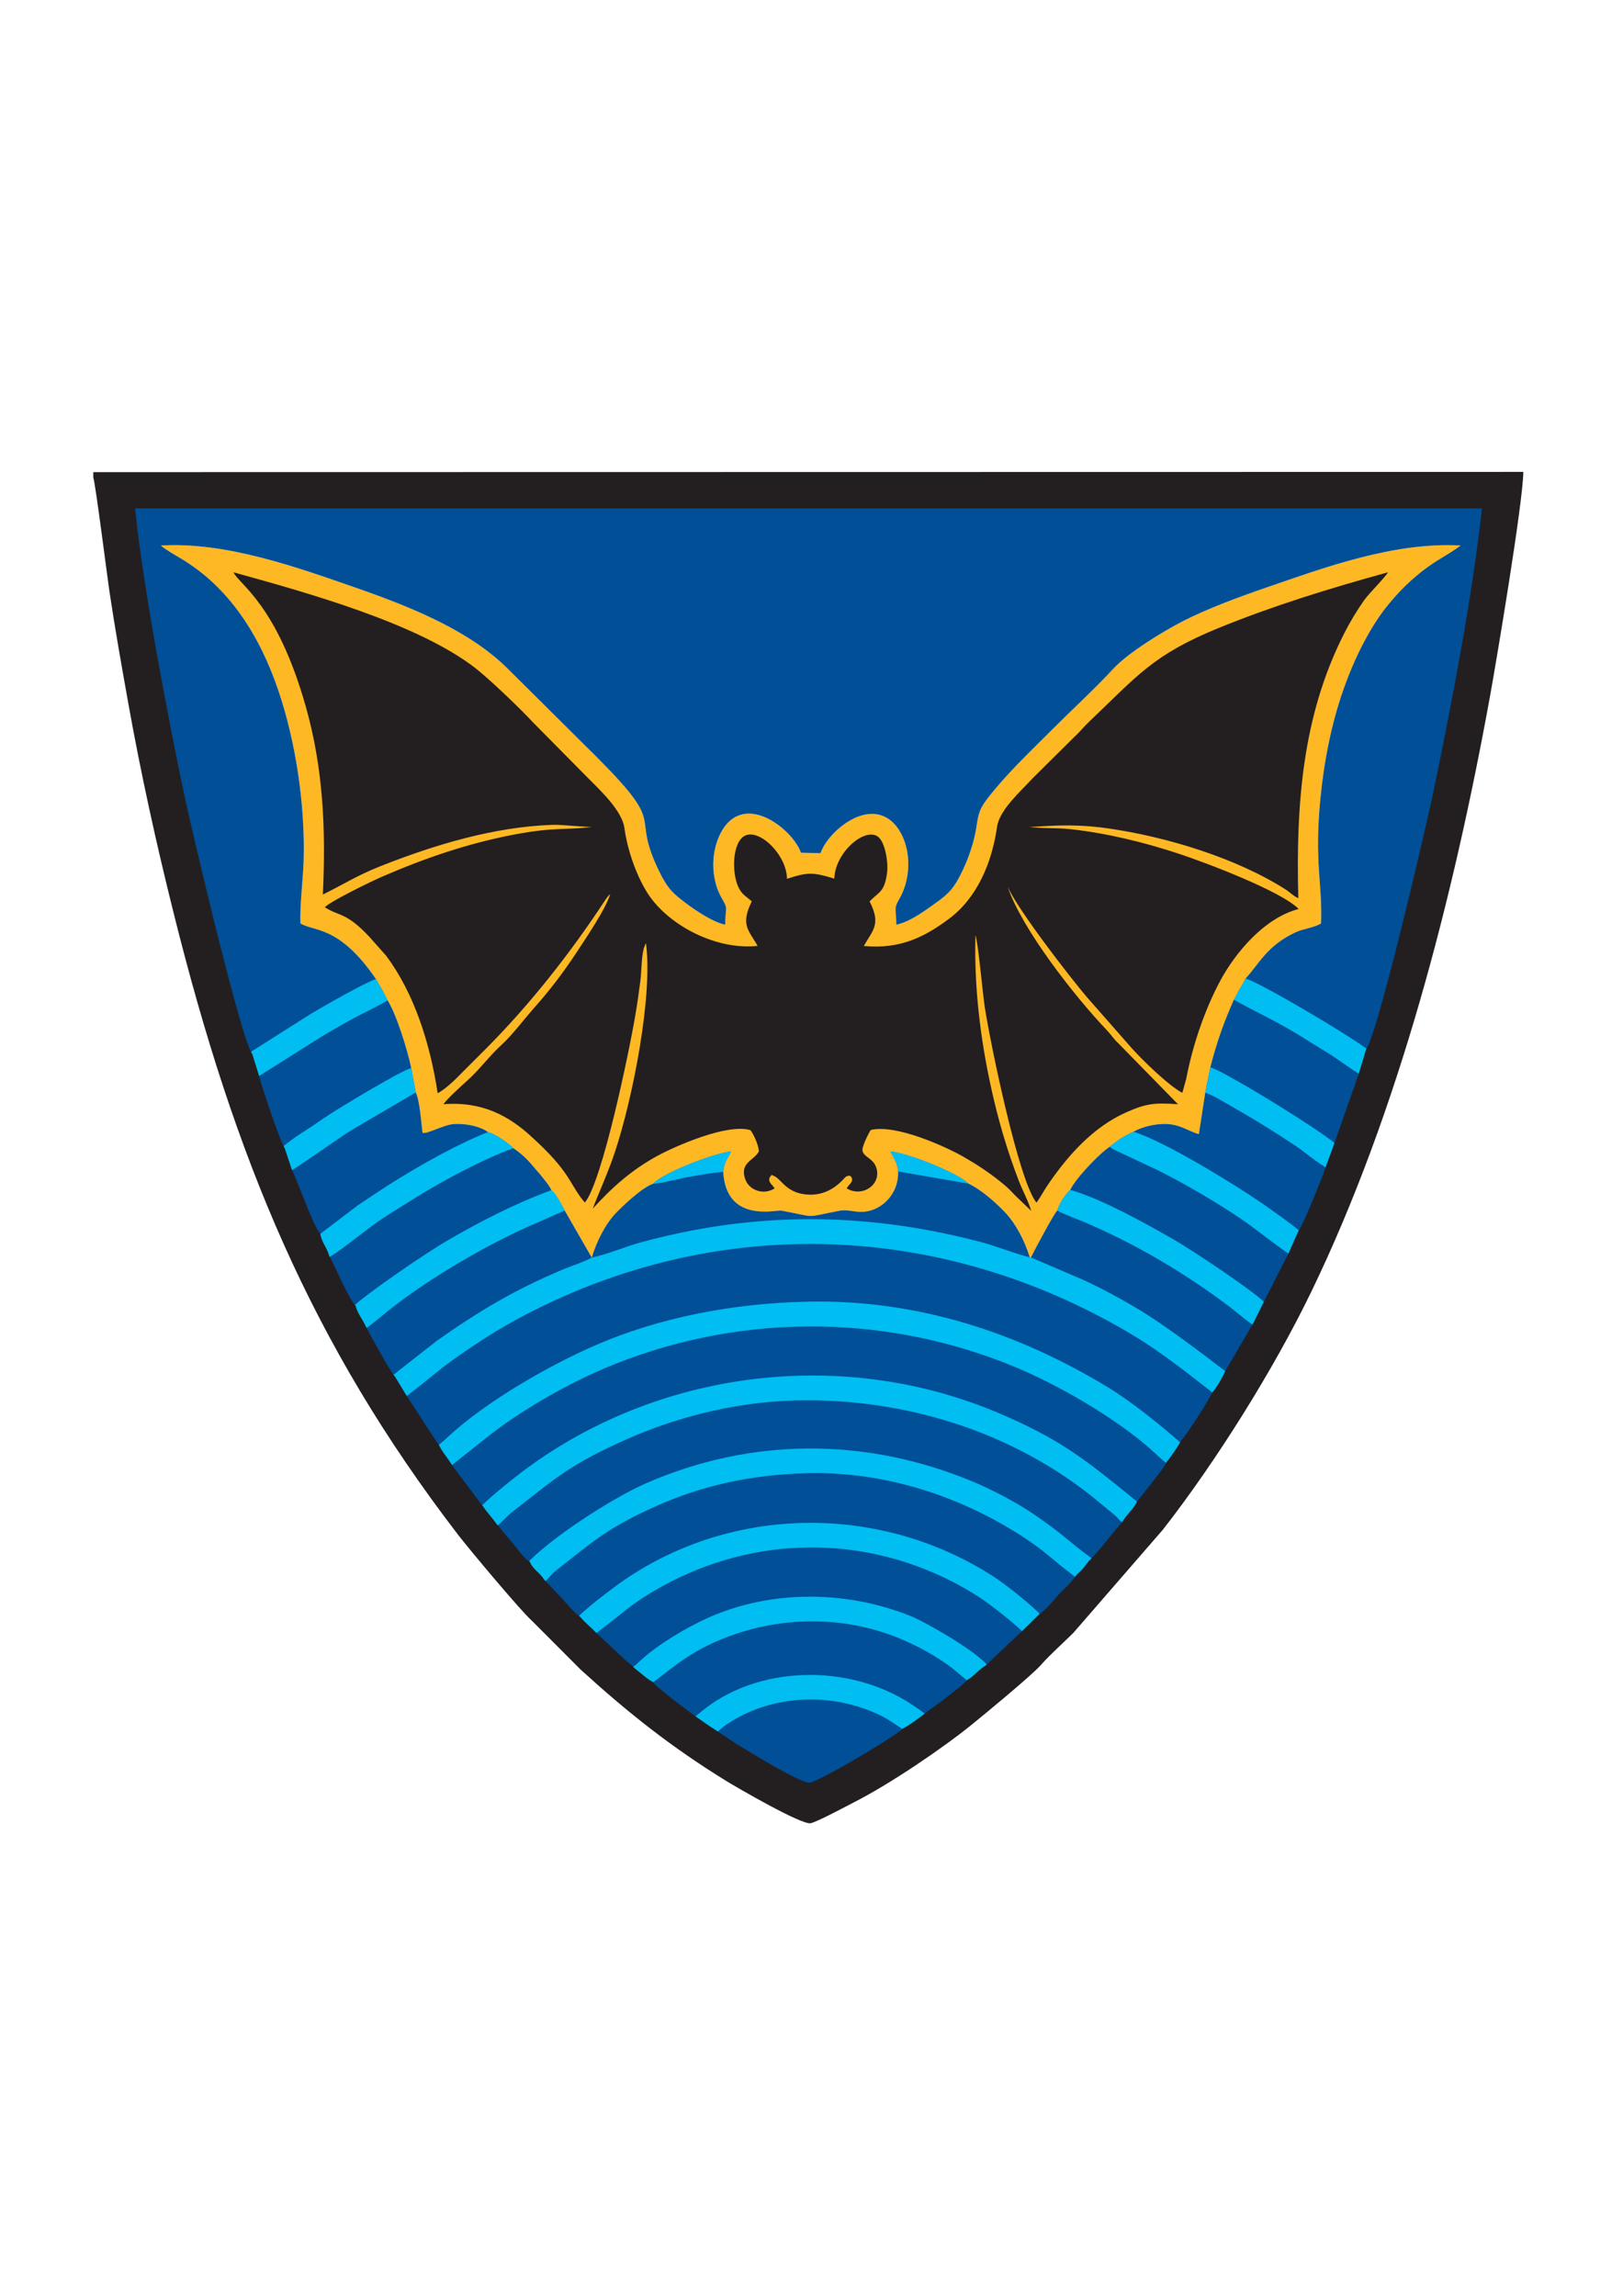
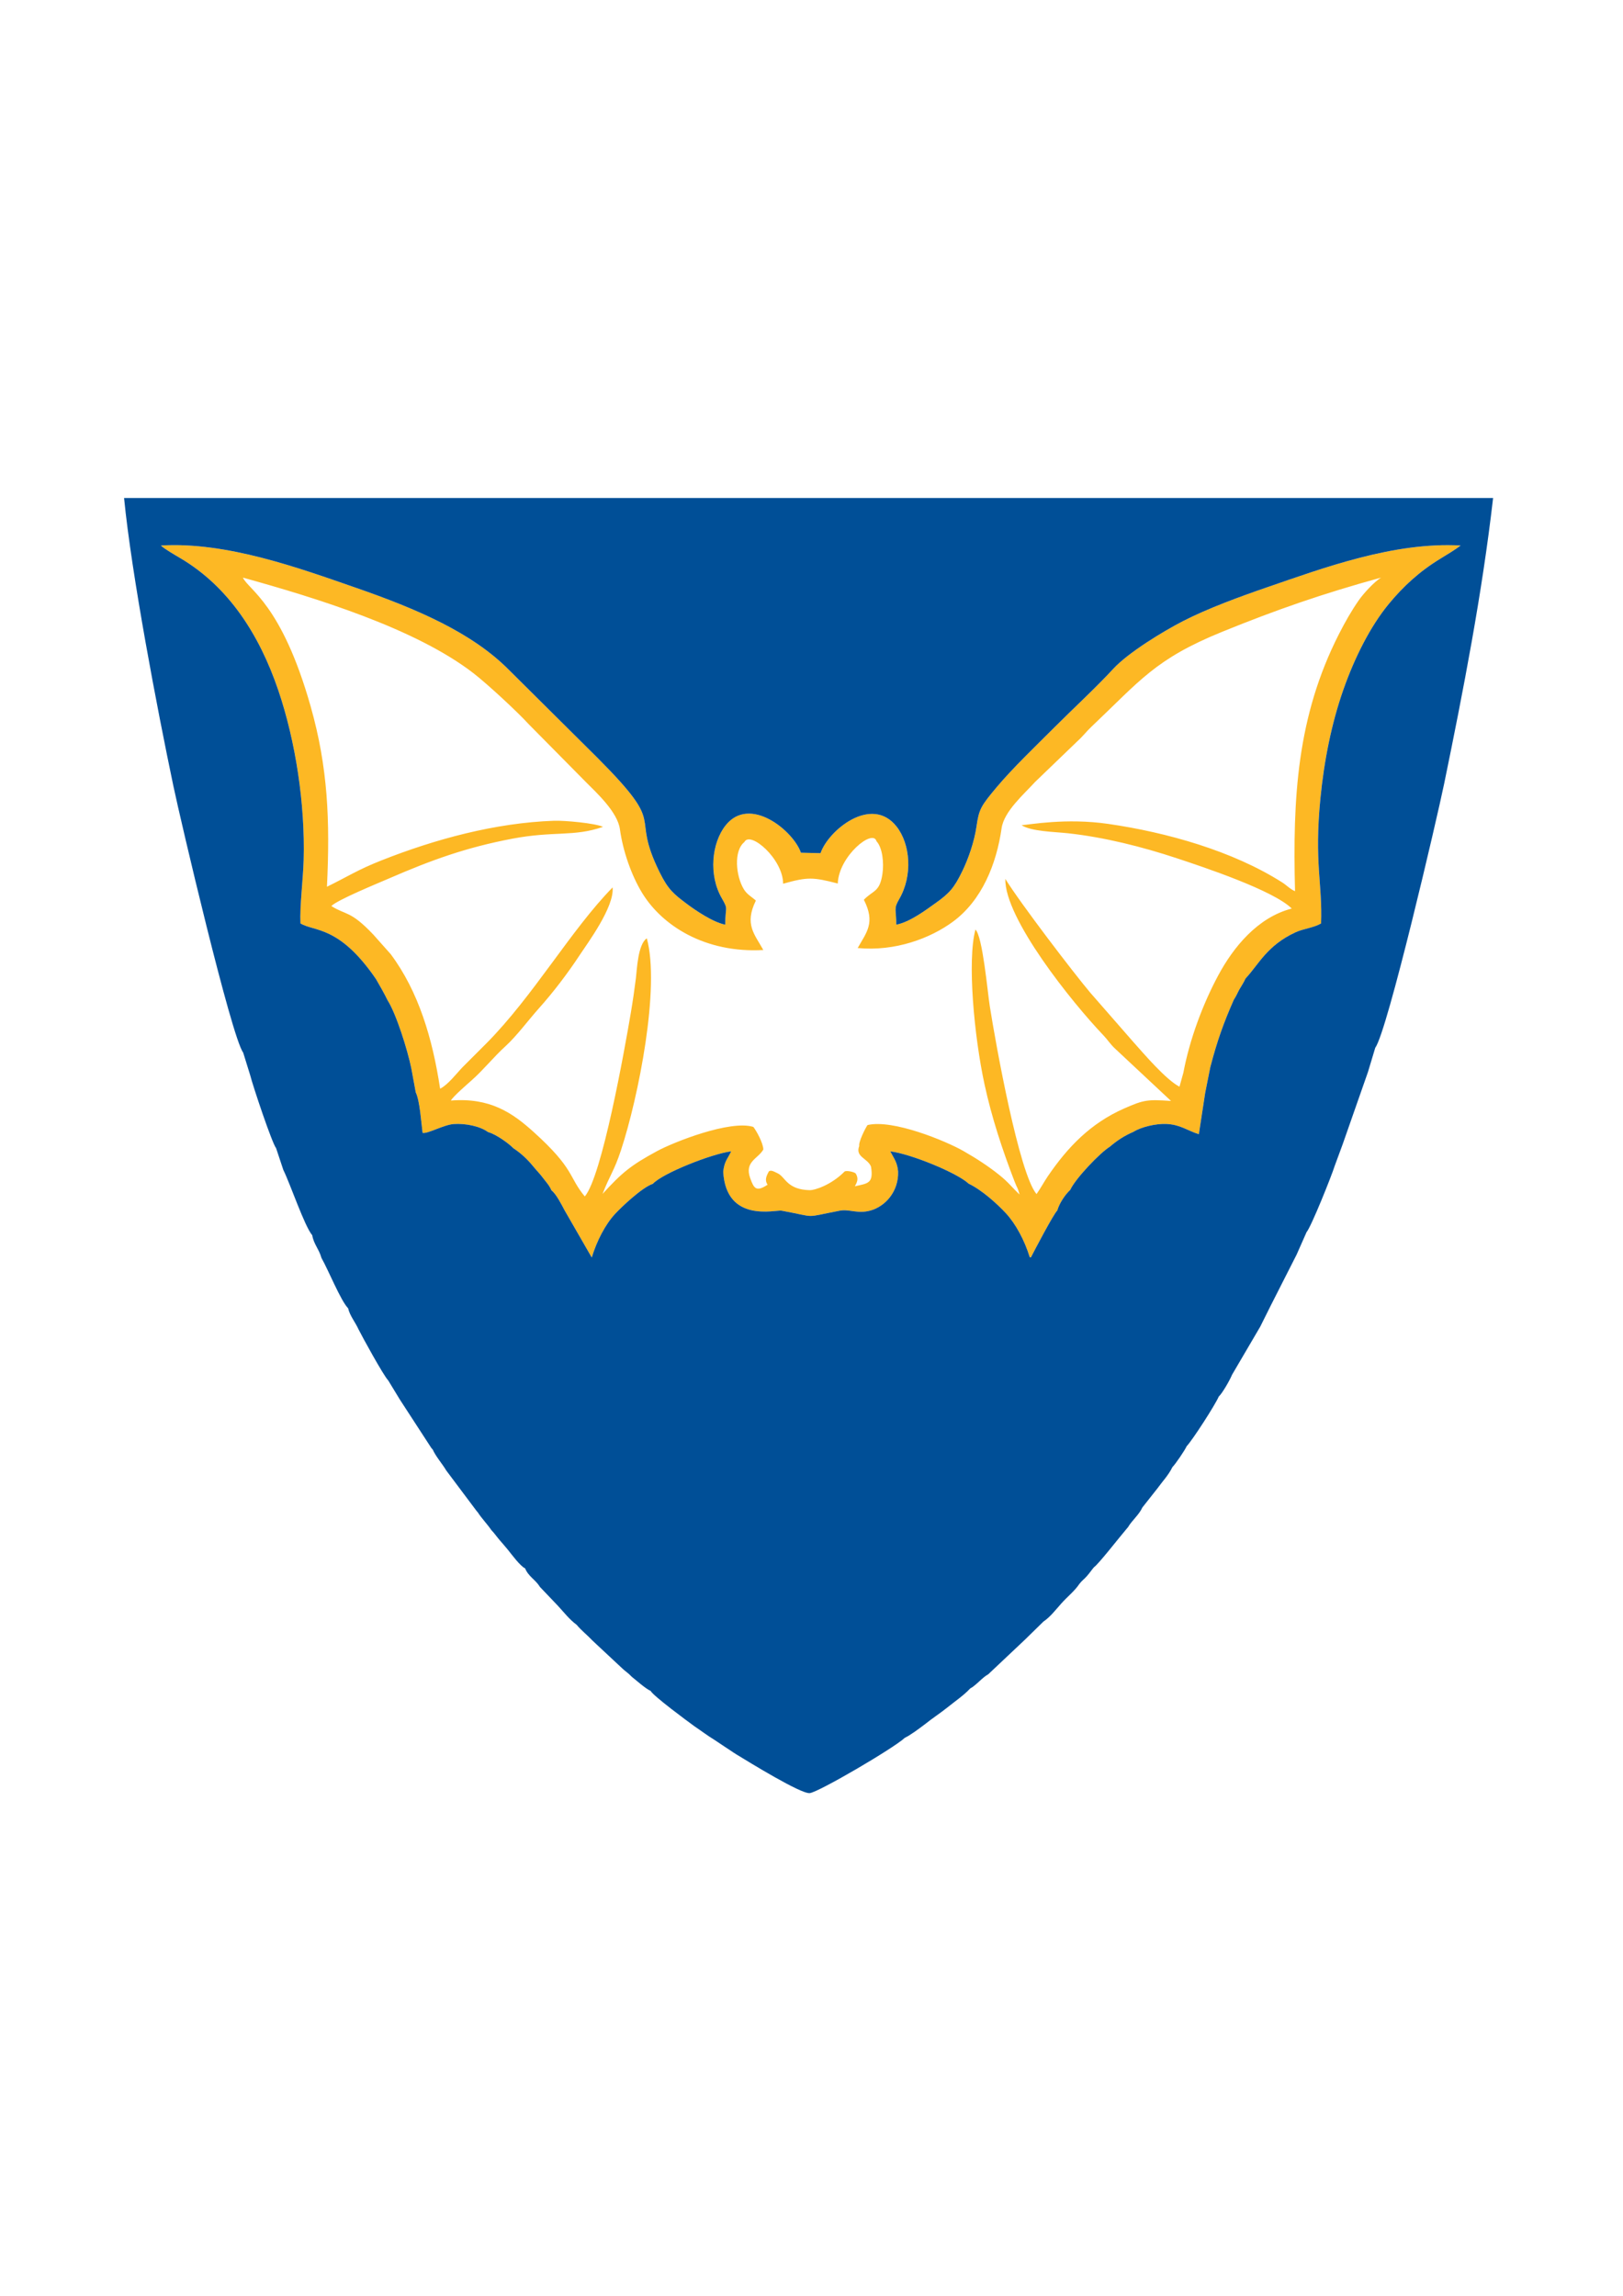
<svg xmlns="http://www.w3.org/2000/svg" version="1.1" width="595.22pt" height="842pt" viewBox="0 0 595.22 842">
  <g enable-background="new">
    <path transform="matrix(1,0,0,-1,137.877,359.084)" d="M 0 0 C 1.511 -2.64 2.808 -4.828 4.289 -7.834 C 7.466 -12.869 11.554 -25.908 12.94 -32.628 L 14.602 -41.6 C 16.081 -44.612 16.576 -52.381 17.1 -56.421 C 18.889 -56.875 24.856 -53.442 28.546 -53.186 C 32.823 -52.889 38.24 -53.988 41.095 -56.135 C 44.087 -56.917 48.892 -60.463 50.372 -62.045 C 53.413 -64.027 55.769 -66.369 57.917 -69.002 C 58.957 -70.278 60.127 -71.431 61.14 -72.798 C 62.293 -74.354 63.545 -75.597 64.326 -77.441 C 66.151 -78.925 67.917 -82.462 69.227 -84.907 L 79.142 -102.137 C 80.988 -96.066 84.106 -90.037 87.648 -86.204 C 89.966 -83.695 97.548 -76.452 101.556 -75.11 C 105.025 -71.276 123.116 -64.106 130.277 -63.201 C 128.931 -66.063 127.764 -66.799 127.357 -70.709 C 128.453 -89.631 146.629 -84.574 148.766 -84.964 C 162.445 -87.468 156.214 -87.607 170.151 -84.961 C 173.604 -84.305 176.654 -86.234 181.365 -84.91 C 186.92 -83.349 191.732 -77.835 191.494 -70.581 C 191.195 -67.152 189.907 -65.738 188.629 -63.203 C 196.094 -64.107 213.197 -71.116 217.358 -75.053 C 222.318 -77.445 227.885 -82.518 231.018 -85.903 C 234.649 -89.826 237.858 -95.818 239.787 -102.063 L 240.194 -102.102 C 241.387 -99.758 248.515 -86.142 249.864 -84.912 C 250.598 -82.323 252.674 -79.146 254.62 -77.342 C 256.504 -73.169 265.676 -63.613 269.14 -61.509 C 271.61 -59.399 274.252 -57.569 277.839 -56.024 C 280.584 -54.295 285.918 -53.003 289.814 -53.156 C 295.012 -53.361 297.588 -55.618 301.791 -56.916 L 304.129 -41.671 L 305.984 -32.365 C 308.469 -22.779 310.891 -16.026 314.629 -7.564 C 315.56 -6.183 315.982 -5.018 316.674 -3.792 C 317.578 -2.19 318.153 -1.486 318.921 .205 C 323.768 5.378 326.765 12.316 337.289 17.157 C 340.1 18.45 343.997 18.821 346.617 20.384 C 347.155 35.159 344.051 42.522 346.373 66.266 C 347.728 80.116 350.449 93.732 354.749 106.015 C 358.908 117.897 364.703 129.354 371.352 137.452 C 376.735 144.008 382.736 149.52 390.298 154.13 C 392.907 155.721 395.554 157.306 397.804 159.001 C 373.41 160.395 347.555 150.814 326.811 143.678 C 316.805 140.236 305.101 135.955 296.022 131.295 C 288.87 127.624 275.905 119.766 270.373 113.745 C 264.227 107.055 255.483 98.974 248.733 92.215 C 242.085 85.559 233.387 77.24 227.534 70.233 C 221.823 63.397 221.149 62.286 220.243 55.949 C 219.453 50.424 217.249 44.102 215.036 39.553 C 212.02 33.356 210.296 31.443 205.184 27.817 C 201.616 25.285 195.897 20.935 190.824 19.929 C 190.83 25.726 189.765 25.654 191.868 29.257 C 196.923 37.913 196.015 49.462 190.937 55.923 C 181.716 67.655 165.839 54.45 163.052 46.162 L 155.85 46.325 C 153.166 54.275 137.059 67.649 128.165 56.27 C 123.132 49.832 121.913 38.152 126.848 29.612 C 129.38 25.231 128.077 26.716 128.108 19.93 C 123.525 20.837 117.118 25.238 114.011 27.569 C 109.21 31.172 107.185 32.774 104.037 39.154 C 92.794 61.937 107.673 54.609 81.232 81.143 L 48.73 113.417 C 35.175 127.1 14.954 135.766 -7.493 143.552 C -27.919 150.637 -54.696 160.454 -78.869 159.001 C -77.626 157.776 -73.672 155.503 -71.718 154.347 C -53.971 143.851 -42.737 126.236 -35.851 106.005 C -29.467 87.25 -25.937 64.142 -26.52 43.592 C -26.719 36.575 -27.982 26.744 -27.685 20.384 C -22.55 17.306 -13.477 19.693 0 0 Z M -17.969 33.846 C -10.329 37.587 -6.715 40.058 1.94 43.482 C 21.626 51.27 43.711 57.3 65.327 58.051 C 69.157 58.184 80.304 57.182 83.271 55.816 C 72.571 52.075 65.315 54.385 49.958 51.462 C 33.011 48.238 20.344 43.64 4.81 36.901 C .565 35.059 -14.178 29.025 -16.358 26.77 C -10.959 23.34 -9.406 25.21 -.943 16.269 L 5.408 9.129 C 15.639 -4.592 20.752 -21.863 23.531 -40.219 C 26.451 -38.762 29.519 -34.661 31.782 -32.319 L 40.425 -23.674 C 57.77 -6.207 71.527 18.035 86.787 33.593 C 87.487 26.413 77.533 13.06 74.706 8.76 C 70.286 2.038 65.034 -4.855 59.719 -10.796 C 56.06 -14.884 51.579 -20.928 47.575 -24.574 C 43.061 -28.684 39.595 -33.153 35.049 -37.189 C 33.293 -38.748 28.321 -43.055 27.476 -44.571 C 41.88 -43.419 50.069 -49.103 57.776 -56.055 C 72.995 -69.783 70.545 -72.495 76.592 -79.742 C 82.888 -72.329 91.118 -26.324 93.485 -12.313 C 94.185 -8.168 94.805 -3.885 95.329 .271 C 95.714 3.323 96.028 12.717 99.332 14.931 C 104.294 -2.945 96.27 -43.348 89.86 -62.792 C 87.302 -70.551 85.78 -71.87 83.107 -78.815 C 90.141 -71.084 93.453 -68.326 103.142 -63.089 C 109.197 -59.815 129.876 -51.613 138.403 -54.238 C 139.497 -55.619 142.02 -60.136 142.07 -62.526 C 140.15 -65.946 135.061 -66.918 137.257 -73.046 C 138.66 -76.965 139.509 -78.122 143.618 -75.446 C 142.561 -73.854 143.041 -72.422 144.128 -70.515 C 144.879 -70.052 145.647 -70.414 147.466 -71.331 C 150.154 -72.688 150.797 -77.291 159.179 -77.446 C 160.715 -77.474 166.806 -75.719 171.867 -70.6 C 172.601 -70.123 175.42 -70.75 175.955 -71.332 C 177.027 -73.14 176.581 -74.317 175.634 -76.019 C 180.347 -74.93 182.568 -75.086 181.554 -68.805 C 180.343 -65.679 175.677 -65.342 177.24 -61.225 C 176.907 -59.789 179.567 -54.524 180.281 -53.564 C 189.569 -51.345 209.031 -59.409 215.527 -63.126 C 220.445 -65.94 224.675 -68.719 228.611 -71.871 C 232.065 -74.636 233.253 -76.424 236.045 -79.044 C 235.087 -75.688 235.494 -77.598 234.145 -74.102 C 229.736 -62.668 225.826 -50.801 223.189 -38.64 C 219.405 -21.183 216.78 6.823 219.859 18.144 C 222.51 15.587 224.29 -4.705 225.112 -9.927 C 227.38 -24.337 235.86 -71.239 242.258 -78.879 C 243.612 -76.999 245.038 -74.341 246.409 -72.331 C 253.683 -61.667 262.041 -52.919 274.428 -47.465 C 281.719 -44.255 283.023 -44.137 291.584 -44.721 L 271.085 -25.543 C 269.338 -23.947 268.385 -22.319 266.783 -20.642 C 255.288 -8.605 230.499 22.255 230.812 36.74 C 236.267 27.87 256.091 1.928 262.036 -5.086 L 277.693 -23.01 C 281.625 -27.408 289.616 -36.844 294.687 -39.498 L 296.115 -34.346 C 298.405 -22.186 303.225 -9.211 308.926 1.386 C 314.402 11.562 323.247 22.583 335.862 25.852 C 329.148 32.512 303.633 41.017 293.613 44.331 C 281.083 48.475 267.196 51.998 253.818 53.459 C 248.899 53.996 240.269 54.11 236.794 56.426 C 239.662 56.585 252.993 59.149 268.528 56.902 C 289.908 53.81 314.149 47.025 332.389 35.412 C 333.966 34.408 335.373 32.89 337.064 32.221 C 336.185 66.457 337.756 96.169 353.132 126.444 C 355.393 130.897 357.727 135.01 360.414 138.877 C 362.198 141.446 366.031 145.594 368.586 147.226 C 347.191 141.336 330.238 135.452 310.301 127.339 C 285.72 117.336 280.199 109.401 262.39 92.529 C 260.489 90.728 259.208 88.978 257.342 87.309 L 241.749 72.299 C 237.69 67.821 230.339 61.518 229.453 55.32 C 227.563 42.092 222.193 28.844 211.627 21.047 C 203.338 14.931 190.399 10.045 176.669 11.368 C 179.92 17.159 183.257 20.616 178.933 29.079 C 182.461 32.665 184.733 31.836 185.742 38.512 C 186.376 42.703 185.724 48.232 183.561 50.549 C 182.295 55.254 169.748 45.151 169.367 35.033 C 160.218 37.393 158.336 37.473 149.324 34.957 C 149.3 44.05 137.248 54.449 135.128 50.258 C 131.084 46.957 132.015 37.81 134.856 33.031 C 136.055 31.013 137.667 30.266 139.331 28.78 C 135.007 20.006 138.914 16.391 142.059 10.645 C 120.763 9.438 104.896 19.541 97.535 31.712 C 93.63 38.171 90.552 47.034 89.471 54.944 C 88.618 61.189 81.113 68.128 76.866 72.371 L 56.204 93.278 C 51.647 98.261 40.707 108.328 35.832 112.107 C 14.534 128.617 -22.176 139.842 -48.79 147.227 C -46.786 142.743 -34.616 137.686 -23.932 99.933 C -17.611 77.601 -16.809 58.16 -17.969 33.846 " fill="#fdb824" fill-rule="evenodd" />
    <path transform="matrix(1,0,0,-1,501.693,393.168)" d="M 0 0 L 2.664 8.86 C 7.147 14.942 25.368 93.23 27.943 105.754 C 34.95 139.845 41.862 175.419 45.884 210.505 L -456.189 210.512 C -453.452 182.485 -444.059 133.237 -438.107 104.877 C -435.445 92.195 -416.839 12.851 -412.514 7.108 L -409.963 -1.113 C -408.944 -5.172 -401.952 -26.072 -400.434 -27.96 L -397.781 -35.946 C -395.293 -40.927 -389.99 -56.638 -387.175 -59.901 C -386.678 -63.071 -384.65 -65.075 -383.8 -68.216 C -381.312 -72.558 -376.723 -83.952 -374.018 -86.685 C -373.41 -89.394 -371.382 -91.79 -370.215 -94.387 C -368.875 -97.081 -361.022 -111.417 -359.324 -113.127 L -355.029 -120.191 L -343.504 -137.919 C -343.443 -137.993 -343.299 -138.149 -343.249 -138.208 C -343.199 -138.267 -343.082 -138.404 -342.991 -138.493 C -341.915 -140.991 -339.42 -143.804 -338.039 -146.167 L -326.988 -160.915 C -326.922 -160.997 -326.78 -161.161 -326.725 -161.227 C -326.671 -161.294 -326.549 -161.436 -326.46 -161.54 C -325.041 -163.75 -323.002 -165.811 -321.502 -168.023 C -320.269 -169.317 -319.835 -170.062 -318.513 -171.634 C -317.59 -172.731 -316.536 -173.872 -315.484 -175.179 C -314.078 -176.926 -310.896 -181.269 -309.12 -182.06 C -307.895 -185.085 -305.364 -186.123 -303.645 -188.914 L -297.111 -195.768 C -294.814 -198.251 -292.865 -200.821 -290.233 -202.753 C -288.378 -204.947 -286.32 -206.529 -284.321 -208.636 L -273.772 -218.498 C -272.307 -219.922 -271.42 -220.311 -269.971 -221.861 C -268.163 -223.283 -265.016 -226.141 -263.079 -227.017 C -262.085 -228.893 -249.588 -238.125 -246.944 -240.039 C -244.731 -241.514 -242.132 -243.494 -239.829 -244.876 L -235.847 -247.527 C -234.403 -248.448 -233.023 -249.454 -231.552 -250.35 C -227.034 -253.102 -207.973 -264.864 -204.728 -264.504 C -201.418 -264.138 -173.915 -248.017 -169.894 -244.249 C -167.255 -242.885 -164.941 -241.07 -162.501 -239.256 C -159.938 -237.163 -156.866 -235.205 -154.008 -232.899 C -151.109 -230.561 -148.248 -228.661 -145.9 -226.132 C -143.82 -225.081 -141.343 -221.992 -139.272 -220.927 L -125.58 -208.01 L -119.066 -201.621 C -116.476 -199.866 -114.576 -197.31 -112.434 -194.916 C -110.208 -192.429 -107.559 -190.369 -105.817 -187.743 C -104.836 -186.467 -104.275 -186.232 -103.173 -185.004 C -102.127 -183.838 -101.532 -182.892 -100.511 -181.671 C -98.899 -180.618 -91.109 -170.59 -88.602 -167.664 L -88.034 -166.997 C -86.546 -164.466 -83.97 -162.452 -82.746 -159.75 L -77.239 -152.765 C -75.313 -150.106 -73.132 -147.848 -71.717 -144.93 C -70.65 -143.888 -67.109 -138.701 -66.506 -137.281 C -64.341 -135.006 -55.979 -122.034 -54.73 -119.062 C -53.455 -117.912 -50.663 -113.06 -49.858 -111.066 L -39.514 -93.417 L -35.658 -85.683 L -26.151 -66.957 L -22.533 -58.766 C -20.812 -56.772 -13.265 -37.916 -12.207 -34.458 L -9.29 -26.54 L 0 0 Z M -363.816 34.084 C -362.305 31.444 -361.008 29.257 -359.527 26.251 C -356.351 21.216 -352.263 8.177 -350.876 1.457 L -349.215 -7.516 C -347.735 -10.527 -347.24 -18.296 -346.716 -22.337 C -344.927 -22.791 -338.96 -19.358 -335.271 -19.102 C -330.994 -18.805 -325.576 -19.904 -322.722 -22.05 C -319.729 -22.832 -314.924 -26.379 -313.444 -27.961 C -310.404 -29.942 -308.047 -32.285 -305.9 -34.918 C -304.859 -36.194 -303.689 -37.347 -302.677 -38.714 C -301.524 -40.27 -300.271 -41.513 -299.491 -43.357 C -297.665 -44.841 -295.899 -48.378 -294.589 -50.823 L -284.675 -68.052 C -282.828 -61.981 -279.71 -55.952 -276.168 -52.119 C -273.85 -49.611 -266.268 -42.368 -262.26 -41.026 C -258.791 -37.192 -240.701 -30.022 -233.54 -29.117 C -234.885 -31.978 -236.052 -32.714 -236.459 -36.624 C -235.363 -55.547 -217.187 -50.489 -215.05 -50.88 C -201.371 -53.383 -207.602 -53.522 -193.665 -50.876 C -190.212 -50.221 -187.162 -52.15 -182.452 -50.826 C -176.897 -49.264 -172.084 -43.75 -172.322 -36.496 C -172.621 -33.067 -173.91 -31.653 -175.188 -29.119 C -167.723 -30.023 -150.619 -37.031 -146.458 -40.969 C -141.498 -43.361 -135.931 -48.433 -132.798 -51.818 C -129.168 -55.741 -125.959 -61.734 -124.029 -67.978 L -123.622 -68.017 C -122.429 -65.674 -115.301 -52.057 -113.952 -50.828 C -113.219 -48.238 -111.143 -45.062 -109.196 -43.258 C -107.312 -39.085 -98.14 -29.529 -94.677 -27.424 C -92.206 -25.315 -89.564 -23.484 -85.977 -21.94 C -83.232 -20.211 -77.899 -18.918 -74.002 -19.072 C -68.805 -19.277 -66.228 -21.534 -62.025 -22.832 L -59.687 -7.587 L -57.832 1.72 C -55.347 11.305 -52.925 18.059 -49.187 26.52 C -48.256 27.901 -47.834 29.067 -47.143 30.293 C -46.239 31.894 -45.663 32.598 -44.895 34.29 C -40.048 39.463 -37.051 46.4 -26.528 51.241 C -23.717 52.534 -19.819 52.905 -17.199 54.468 C -16.661 69.244 -19.765 76.607 -17.443 100.351 C -16.088 114.2 -13.367 127.816 -9.067 140.099 C -4.908 151.981 .886 163.438 7.535 171.536 C 12.918 178.093 18.92 183.604 26.482 188.215 C 29.091 189.806 31.738 191.39 33.988 193.085 C 9.593 194.479 -16.261 184.899 -37.005 177.763 C -47.011 174.32 -58.716 170.039 -67.794 165.38 C -74.947 161.709 -87.912 153.85 -93.443 147.829 C -99.589 141.139 -108.333 133.058 -115.083 126.3 C -121.732 119.644 -130.429 111.324 -136.283 104.318 C -141.993 97.482 -142.667 96.37 -143.573 90.033 C -144.363 84.509 -146.567 78.186 -148.781 73.638 C -151.796 67.441 -153.52 65.528 -158.632 61.901 C -162.201 59.37 -167.919 55.019 -172.993 54.013 C -172.987 59.81 -174.051 59.739 -171.948 63.342 C -166.893 71.997 -167.801 83.547 -172.879 90.007 C -182.1 101.739 -197.978 88.534 -200.764 80.246 L -207.966 80.41 C -210.65 88.36 -226.757 101.733 -235.652 90.354 C -240.684 83.916 -241.904 72.236 -236.968 63.697 C -234.436 59.316 -235.74 60.801 -235.708 54.015 C -240.291 54.922 -246.699 59.322 -249.805 61.654 C -254.606 65.256 -256.631 66.859 -259.779 73.238 C -271.022 96.022 -256.143 88.693 -282.584 115.227 L -315.086 147.501 C -328.641 161.184 -348.862 169.851 -371.309 177.637 C -391.736 184.722 -418.512 194.539 -442.686 193.085 C -441.443 191.86 -437.488 189.587 -435.534 188.431 C -417.788 177.935 -406.553 160.321 -399.667 140.089 C -393.283 121.335 -389.753 98.227 -390.336 77.676 C -390.535 70.659 -391.799 60.828 -391.502 54.468 C -386.366 51.39 -377.293 53.777 -363.816 34.084 " fill="#004f97" fill-rule="evenodd" />
-     <path transform="matrix(1,0,0,-1,452.506,366.648)" d="M 0 0 C 7.937 -4.517 15.894 -8.039 23.497 -12.782 C 27.295 -15.151 31.033 -17.411 34.854 -19.777 C 37.763 -21.578 45.834 -27.568 48.414 -28.672 L 51.036 -19.955 C 48.743 -16.877 10.891 5.712 4.292 7.769 C 3.524 6.078 2.948 5.374 2.044 3.773 C 1.353 2.547 .931 1.381 0 0 Z M -10.5 -34.107 C -6.932 -35.336 -2.052 -38.51 1.283 -40.384 C 5.119 -42.541 8.471 -44.567 12.44 -47.035 C 16.063 -49.288 19.911 -51.801 23.271 -54.041 C 25.267 -55.373 34.052 -62.66 36.241 -62.575 L 39.11 -54.785 C 37.704 -51.529 7.208 -33.127 3.52 -31.127 C -.122 -29.154 -4.775 -26.185 -8.645 -24.801 L -10.5 -34.107 Z M -45.49 -53.944 C -45.094 -54.356 -45.202 -54.302 -44.465 -54.771 L -27.898 -62.563 C -17.503 -67.738 -4.586 -75.34 4.663 -81.819 C 7.576 -83.86 20.452 -93.913 22.358 -94.55 L 25.918 -86.492 C 23.833 -84.094 12.96 -76.501 9.905 -74.4 C -.213 -67.44 -25.692 -51.809 -36.79 -48.46 C -40.377 -50.004 -43.019 -51.835 -45.49 -53.944 Z M -362.519 -21.515 L -360.009 -29.604 L -334.302 -13.397 C -330.139 -10.926 -326.499 -8.798 -322.261 -6.541 C -318.292 -4.428 -313.722 -2.295 -310.34 -.27 C -311.821 2.737 -313.118 4.924 -314.629 7.564 C -318.967 6.115 -334.105 -2.584 -338.648 -5.289 L -355.482 -15.974 C -358.965 -18.312 -362.134 -19.658 -362.519 -21.515 Z M -350.225 -55.936 L -347.614 -63.794 C -345.927 -63.387 -327.962 -50.488 -323.263 -47.648 L -300.028 -34.036 L -301.689 -25.063 C -305.334 -26.352 -311.023 -29.822 -314.394 -31.696 C -318.616 -34.042 -322.328 -36.388 -326.249 -38.731 C -330.26 -41.128 -333.948 -43.551 -337.691 -46.178 C -339.686 -47.577 -349.745 -53.544 -350.225 -55.936 Z M -336.198 -86.79 C -335.709 -89.909 -333.714 -91.881 -332.878 -94.971 C -330.326 -94.226 -318.211 -84.514 -316.047 -82.942 C -310.734 -79.084 -305.536 -76.079 -299.966 -72.567 C -290.8 -66.788 -275.553 -58.602 -264.257 -54.481 C -265.737 -52.899 -270.542 -49.353 -273.535 -48.571 C -284.578 -52.9 -297.09 -60.023 -306.332 -65.674 C -311.761 -68.993 -316.326 -72.156 -321.348 -75.48 L -336.198 -86.79 Z M -325.706 -115.023 C -325.108 -117.688 -323.113 -120.046 -321.965 -122.601 C -319.895 -122.456 -312.117 -115.694 -310.201 -114.159 C -295.621 -102.478 -273.063 -89.232 -255.603 -81.85 L -245.402 -77.343 C -246.712 -74.898 -248.478 -71.361 -250.303 -69.877 C -264.012 -74.918 -277.101 -81.732 -288.819 -88.575 C -295.81 -92.658 -319.966 -108.852 -325.706 -115.023 Z M -213.073 -67.546 C -209.696 -67.349 -204.249 -65.807 -200.54 -65.141 C -196.203 -64.362 -191.778 -63.556 -187.272 -63.145 C -186.865 -59.234 -185.698 -58.499 -184.353 -55.637 C -191.513 -56.542 -209.604 -63.712 -213.073 -67.546 Z M -123.135 -63.016 L -97.271 -67.489 C -101.432 -63.551 -118.535 -56.543 -126.001 -55.639 C -124.722 -58.173 -123.434 -59.587 -123.135 -63.016 Z M -64.765 -77.348 C -62.649 -78.666 -57.687 -80.369 -54.97 -81.531 C -35.634 -89.797 -18.007 -100.251 -1.437 -112.747 C .725 -114.377 6.76 -119.72 8.884 -120.256 L 12.678 -112.647 C 11.012 -109.209 -15.853 -91.519 -22.026 -87.987 C -31.739 -82.431 -48.798 -72.875 -60.009 -69.778 C -61.956 -71.582 -64.031 -74.758 -64.765 -77.348 Z M -235.488 -94.573 C -237.166 -95.751 -243.396 -97.845 -245.679 -98.802 C -263.791 -106.392 -276.579 -114.07 -292.26 -125.076 L -306.484 -136.224 C -308.387 -138.059 -310.071 -138.077 -310.35 -140.303 L -306.124 -147.252 C -304.704 -146.819 -291.192 -135.673 -289.448 -134.368 C -284.57 -130.719 -279.902 -127.562 -274.424 -124.029 C -264.823 -117.837 -252.674 -111.606 -240.948 -106.758 C -173.229 -78.757 -99.573 -85.701 -37.424 -122.811 C -26.072 -129.59 -15.515 -138.159 -6.414 -145.243 C -5.16 -144.111 -2.413 -139.337 -1.621 -137.376 C -2.861 -136.673 -23.236 -120.349 -36.456 -112.677 C -42.302 -109.285 -48.345 -105.944 -54.803 -102.966 L -74.435 -94.537 L -74.842 -94.499 C -80.598 -93.107 -86.823 -90.45 -93.05 -88.822 C -128.037 -79.673 -162.523 -77.823 -198.303 -84.584 C -204.934 -85.837 -211.335 -87.352 -217.615 -89.047 C -222.89 -90.471 -230.794 -93.801 -235.488 -94.573 Z M -293.462 -164.606 C -292.403 -167.063 -289.949 -169.831 -288.59 -172.156 L -274.305 -160.843 C -262.908 -151.582 -245.489 -141.507 -231.595 -135.56 C -183.656 -115.039 -129.104 -114.545 -80.525 -134.616 C -64.411 -141.275 -44.171 -153.017 -31.014 -164.441 C -29.218 -166 -25.203 -169.986 -23.21 -171.102 C -22.16 -170.077 -18.676 -164.974 -18.082 -163.577 C -18.708 -163.194 -19.005 -162.984 -19.553 -162.496 C -26.884 -155.96 -38.085 -147.069 -46.392 -142.04 C -78.834 -122.396 -115.583 -109.96 -155.986 -110.762 C -183.852 -111.315 -210.838 -116.661 -233.975 -126.687 C -251.25 -134.172 -274.428 -147.507 -288.253 -160.396 C -289.925 -161.955 -291.617 -163.451 -293.462 -164.606 Z M -278.015 -188.344 C -276.619 -190.518 -274.613 -192.546 -273.137 -194.722 C -270.547 -194.245 -267.123 -189.813 -264.881 -188.078 C -248.829 -175.659 -243.953 -170.642 -222.258 -161.057 C -203.07 -152.58 -180.176 -146.919 -156.525 -146.937 C -118.124 -146.967 -80.953 -159.176 -52.02 -182.222 L -44.02 -188.791 C -41.823 -190.699 -41.405 -191.961 -39.1 -192.732 C -37.636 -190.241 -35.102 -188.26 -33.897 -185.602 C -34.941 -184.568 -37.103 -182.771 -38.204 -181.882 C -54.931 -168.369 -64.082 -161.052 -86.226 -151.644 C -145.253 -126.567 -214.731 -136.367 -264.298 -175.713 C -266.748 -177.658 -277.049 -185.843 -278.015 -188.344 Z M -260.219 -207.797 C -259.014 -210.773 -256.524 -211.795 -254.832 -214.541 C -251.656 -213.576 -251.883 -211.952 -248.205 -209.078 C -234.801 -198.604 -229.88 -193.848 -212.06 -185.843 C -195.096 -178.223 -176.863 -174.129 -155.985 -173.68 C -127.468 -173.068 -99.954 -182.378 -77.521 -196.92 C -71.338 -200.929 -68.34 -203.557 -63.145 -207.898 L -56.678 -212.898 C -55.713 -211.643 -55.16 -211.412 -54.077 -210.204 C -53.047 -209.056 -52.462 -208.126 -51.457 -206.924 C -51.435 -204.947 -53.034 -204.281 -54.865 -202.875 C -61.976 -197.41 -62.751 -196.082 -72.583 -189.271 C -79.168 -184.71 -88.118 -179.923 -96.087 -176.621 C -135.095 -160.457 -177.022 -160.527 -215.646 -177.412 C -227.864 -182.753 -251.319 -197.784 -260.219 -207.797 Z M -241.636 -227.83 C -239.811 -229.989 -237.787 -231.545 -235.819 -233.618 C -234.435 -233.21 -222.434 -223.186 -218.42 -220.497 C -186.512 -199.123 -146.541 -194.645 -110.599 -210.016 C -104.16 -212.769 -98.432 -215.868 -93.007 -219.411 C -89.5 -221.701 -77.941 -230.622 -76.041 -233.411 L -69.631 -227.125 C -71.741 -223.901 -83.305 -214.741 -87.644 -211.914 C -129.08 -184.912 -183.28 -185.194 -223.784 -212.998 C -226.426 -214.811 -240.181 -224.985 -241.636 -227.83 Z M -223.091 -247.856 C -221.312 -249.256 -218.216 -252.067 -216.311 -252.929 C -207.257 -246.369 -201.45 -240.314 -188.829 -234.978 C -167.686 -226.038 -143.705 -225.581 -122.49 -234.333 C -115.671 -237.146 -109.247 -240.763 -103.5 -245.028 C -101.713 -246.353 -97.276 -250.48 -95.624 -251.241 C -93.578 -250.207 -91.141 -247.168 -89.103 -246.12 C -90.818 -240.752 -113.532 -228.101 -118.16 -226.224 C -141.812 -216.63 -169.61 -216.269 -193.17 -226.863 C -200.506 -230.161 -211.213 -236.53 -217.025 -241.869 C -217.56 -242.361 -218.089 -242.789 -218.435 -243.141 C -220.196 -244.934 -222.544 -245.653 -223.091 -247.856 Z M -199.291 -265.251 C -197.114 -266.702 -194.556 -268.65 -192.29 -270.01 C -190.311 -269.766 -188.038 -267.218 -186.35 -266.059 C -169.454 -254.469 -146.629 -253.808 -128.558 -263.059 C -125.937 -264.401 -120.87 -268.217 -118.496 -269.311 C -115.898 -267.969 -113.622 -266.183 -111.222 -264.398 C -111.714 -262.74 -115.726 -260.119 -117.753 -258.756 C -141.22 -242.98 -175.235 -244.262 -195.454 -261.253 C -197.177 -262.702 -198.232 -263.172 -199.291 -265.251 " fill="#00bdf2" fill-rule="evenodd" />
-     <path transform="matrix(1,0,0,-1,34.209,175.156)" d="M 0 0 C .713 -1.487 5.136 -36.461 5.907 -41.632 C 7.96 -55.407 10.326 -68.702 12.746 -82.274 C 17.445 -108.633 23.167 -134.491 29.522 -159.948 C 51.89 -249.547 79.799 -317.342 133.716 -387.675 C 137.542 -392.665 156.874 -415.812 160.897 -419.334 L 178.678 -437.158 C 195.963 -452.911 211.693 -465.457 232.209 -478.104 C 235.86 -480.354 259.742 -494.248 263.085 -493.558 C 265.545 -493.05 276.554 -487.116 279.105 -485.819 C 292.107 -479.209 311.264 -466.219 322.035 -457.512 C 326.113 -454.214 344.154 -439.379 347.544 -435.515 C 351.031 -431.54 355.631 -427.55 359.468 -423.702 L 392.317 -385.839 C 411.667 -361.014 432.882 -327.249 446.814 -298.376 C 478.58 -232.55 498.747 -154.538 512.277 -79.998 C 514.357 -68.537 524.337 -9.408 524.456 2.075 L 0 1.988 L 0 0 Z M 84.198 -152.931 C 91.838 -149.191 96.653 -145.97 105.308 -142.546 C 124.993 -134.758 146.779 -128.128 168.394 -127.377 C 172.224 -127.244 181.465 -128.382 183.232 -128.098 C 172.982 -129.44 169.583 -128.043 154.225 -130.966 C 137.279 -134.19 121.429 -139.662 105.896 -146.4 C 101.65 -148.242 87.09 -155.353 84.909 -157.607 C 90.308 -161.038 92.612 -159.318 101.074 -168.259 L 107.425 -175.399 C 117.656 -189.12 123.519 -207.441 126.298 -225.797 C 129.219 -224.34 133.186 -220.389 135.449 -218.047 L 144.092 -209.402 C 160.296 -193.085 174.819 -174.622 187.591 -155.221 C 187.924 -154.716 188.16 -154.351 188.478 -153.946 C 189.023 -153.254 189.105 -153.193 189.554 -152.735 C 188.305 -157.815 179.7 -170.418 176.873 -174.718 C 172.454 -181.44 167.201 -188.334 161.886 -194.274 C 158.228 -198.362 153.746 -204.406 149.743 -208.052 C 145.228 -212.162 141.612 -217.23 137.066 -221.267 C 135.31 -222.826 129.288 -228.332 128.443 -229.849 C 142.848 -228.696 152.536 -234.381 160.243 -241.333 C 175.463 -255.061 174.212 -258.673 180.259 -265.92 C 186.556 -258.507 196.435 -211.152 198.802 -197.141 C 199.503 -192.996 200.123 -188.713 200.646 -184.557 C 201.13 -180.725 200.965 -176.423 201.878 -172.733 L 202.444 -171.268 C 202.502 -171.131 202.592 -170.94 202.699 -170.797 C 205.262 -190.173 197.838 -227.576 191.427 -247.02 C 188.87 -254.779 185.847 -261.198 183.174 -268.143 C 190.208 -260.412 197.42 -253.904 207.109 -248.667 C 213.164 -245.393 232.494 -236.741 241.02 -239.367 C 242.115 -240.747 244.037 -244.814 244.087 -247.204 C 242.168 -250.624 236.929 -251.295 239.124 -257.424 C 240.527 -261.342 245.784 -263.373 249.893 -260.697 C 248.835 -259.105 247.158 -258.3 248.246 -256.393 C 248.997 -255.93 248.115 -255.392 249.934 -256.309 C 252.622 -257.666 254.465 -262.869 262.846 -263.024 C 267.615 -263.112 271.589 -260.94 274.622 -257.884 C 275.071 -257.431 275.638 -256.703 275.985 -256.478 C 276.719 -256.001 277.438 -255.879 277.972 -256.46 C 279.045 -258.268 277.249 -258.995 276.302 -260.697 C 282.065 -264.258 289.504 -259.141 287.022 -252.733 C 285.81 -249.607 282.645 -249.27 282.108 -246.953 C 281.775 -245.517 284.435 -240.252 285.149 -239.292 C 294.436 -237.073 312.698 -245.437 319.195 -249.155 C 324.112 -251.968 328.492 -254.897 332.428 -258.049 C 335.112 -260.197 335.81 -260.857 338.023 -263.247 L 343.98 -268.959 C 343.022 -265.603 340.811 -261.526 339.463 -258.03 C 335.053 -246.596 331.744 -235.179 329.107 -223.018 C 325.322 -205.561 322.997 -186.705 323.527 -167.884 C 324.527 -170.441 326.157 -189.233 326.98 -194.455 C 329.248 -208.865 339.527 -258.316 345.926 -265.957 C 347.28 -264.077 348.706 -261.418 350.076 -259.409 C 357.35 -248.745 366.608 -238.198 378.996 -232.743 C 386.287 -229.533 389.241 -229.264 397.802 -229.848 L 375.953 -207.521 C 374.206 -205.925 373.252 -204.297 371.65 -202.62 C 360.155 -190.583 340.616 -165.723 335.379 -150.188 C 339.556 -159.25 358.408 -183.5 364.354 -190.514 L 380.761 -209.187 C 384.693 -213.586 394.334 -223.022 399.404 -225.676 L 400.833 -220.524 C 403.123 -208.364 407.642 -195.089 413.344 -184.492 C 418.819 -174.316 429.464 -161.495 442.08 -158.226 C 435.366 -151.565 408.051 -141.261 398.031 -137.947 C 385.5 -133.803 371.763 -130.43 358.385 -128.969 C 353.466 -128.432 347.536 -128.768 343.011 -128.102 C 345.354 -128.423 356.66 -126.429 372.196 -128.676 C 393.576 -131.768 419.016 -139.453 437.257 -151.066 C 438.834 -152.07 440.241 -153.588 441.932 -154.257 C 441.053 -120.021 443.374 -87.459 458.75 -57.183 C 461.011 -52.731 463.344 -48.918 466.031 -45.051 C 467.816 -42.482 473.898 -36.534 474.804 -34.752 C 453.409 -40.642 432.856 -46.975 412.918 -55.089 C 388.337 -65.092 382.817 -72.876 365.007 -89.749 C 363.106 -91.549 361.825 -93.299 359.959 -94.969 L 344.517 -110.279 C 340.457 -114.756 332.356 -121.81 331.471 -128.008 C 329.58 -141.236 324.211 -154.184 313.645 -161.981 C 305.355 -168.097 296.317 -173.133 282.586 -171.81 C 285.837 -166.019 289.025 -163.911 284.7 -155.448 C 288.229 -151.863 290.051 -152.092 291.06 -145.416 C 291.694 -141.225 290.442 -134.496 288.278 -132.18 C 283.885 -127.474 272.099 -136.977 271.769 -147.095 C 263.839 -144.735 262.208 -144.655 254.396 -147.171 C 254.375 -138.078 243.329 -127.679 238.195 -131.87 C 234.151 -135.171 234.183 -146.268 237.023 -151.047 C 238.018 -152.721 238.884 -153.288 240.208 -154.367 L 241.171 -155.167 C 241.245 -155.229 241.391 -155.353 241.498 -155.448 C 237.175 -164.222 240.481 -166.037 243.626 -171.783 C 228.181 -173.44 210.213 -163.936 202.853 -151.766 C 198.948 -145.307 195.869 -136.444 194.789 -128.534 C 193.936 -122.288 186.13 -114.9 181.883 -110.657 L 161.221 -89.75 C 156.665 -84.767 144.975 -73.65 140.1 -69.871 C 118.801 -53.361 78.041 -42.136 51.427 -34.751 C 53.432 -39.234 67.252 -46.242 77.936 -83.995 C 84.257 -106.327 85.358 -128.618 84.198 -152.931 Z M 464.176 -218.448 L 466.798 -209.731 C 471.209 -203.747 489.136 -126.721 491.668 -114.399 C 498.563 -80.857 505.364 -45.857 509.32 -11.336 L 15.342 -11.33 C 18.034 -38.905 27.277 -87.358 33.132 -115.261 C 35.751 -127.739 54.058 -205.804 58.313 -211.454 L 60.822 -219.542 C 61.826 -223.536 68.705 -244.1 70.198 -245.957 L 72.808 -253.814 C 75.256 -258.715 80.474 -274.173 83.244 -277.383 C 83.732 -280.501 85.727 -282.474 86.564 -285.564 C 89.012 -289.836 93.527 -301.046 96.189 -303.735 C 96.786 -306.401 98.782 -308.758 99.93 -311.313 C 101.248 -313.964 108.975 -328.068 110.645 -329.751 L 114.871 -336.701 L 126.21 -354.144 C 126.271 -354.216 126.412 -354.37 126.461 -354.428 C 126.51 -354.486 126.625 -354.62 126.715 -354.708 C 127.774 -357.165 130.229 -359.933 131.587 -362.259 L 142.46 -376.768 C 142.525 -376.849 142.665 -377.01 142.718 -377.076 C 142.772 -377.141 142.892 -377.281 142.98 -377.383 C 144.375 -379.557 146.382 -381.585 147.858 -383.762 C 149.07 -385.035 149.497 -385.768 150.799 -387.314 C 151.707 -388.394 152.743 -389.516 153.779 -390.802 C 155.161 -392.521 158.293 -396.794 160.04 -397.573 C 161.245 -400.548 163.735 -401.57 165.427 -404.316 L 171.856 -411.06 C 174.115 -413.502 176.033 -416.031 178.623 -417.932 C 180.448 -420.091 182.472 -421.647 184.44 -423.72 L 194.818 -433.423 C 196.259 -434.824 197.132 -435.207 198.558 -436.732 C 200.337 -438.131 203.433 -440.943 205.338 -441.805 C 206.317 -443.651 218.612 -452.733 221.213 -454.617 C 223.39 -456.068 225.948 -458.016 228.214 -459.376 L 232.132 -461.984 C 233.553 -462.89 234.91 -463.88 236.358 -464.762 C 240.802 -467.47 259.556 -479.042 262.749 -478.688 C 266.006 -478.327 293.065 -462.466 297.021 -458.759 C 299.618 -457.417 301.895 -455.632 304.295 -453.846 C 306.817 -451.788 309.839 -449.861 312.651 -447.592 C 315.503 -445.292 318.319 -443.422 320.629 -440.934 C 322.675 -439.9 325.112 -436.861 327.149 -435.813 L 340.621 -423.104 L 347.03 -416.818 C 349.578 -415.091 351.448 -412.576 353.555 -410.222 C 355.745 -407.774 358.352 -405.748 360.066 -403.163 C 361.03 -401.909 361.583 -401.678 362.667 -400.469 C 363.696 -399.321 364.281 -398.391 365.286 -397.19 C 366.871 -396.154 374.537 -386.287 377.003 -383.409 L 377.561 -382.752 C 379.026 -380.262 381.56 -378.281 382.765 -375.622 L 388.183 -368.75 C 390.077 -366.133 392.224 -363.912 393.615 -361.041 C 394.665 -360.016 398.15 -354.912 398.743 -353.516 C 400.873 -351.278 409.1 -338.514 410.329 -335.59 C 411.583 -334.459 414.33 -329.685 415.123 -327.724 L 425.3 -310.359 L 429.094 -302.749 L 438.447 -284.325 L 442.007 -276.267 C 443.7 -274.304 451.125 -255.753 452.166 -252.35 L 455.036 -244.56 L 464.176 -218.448 " fill="#231f20" fill-rule="evenodd" />
  </g>
</svg>